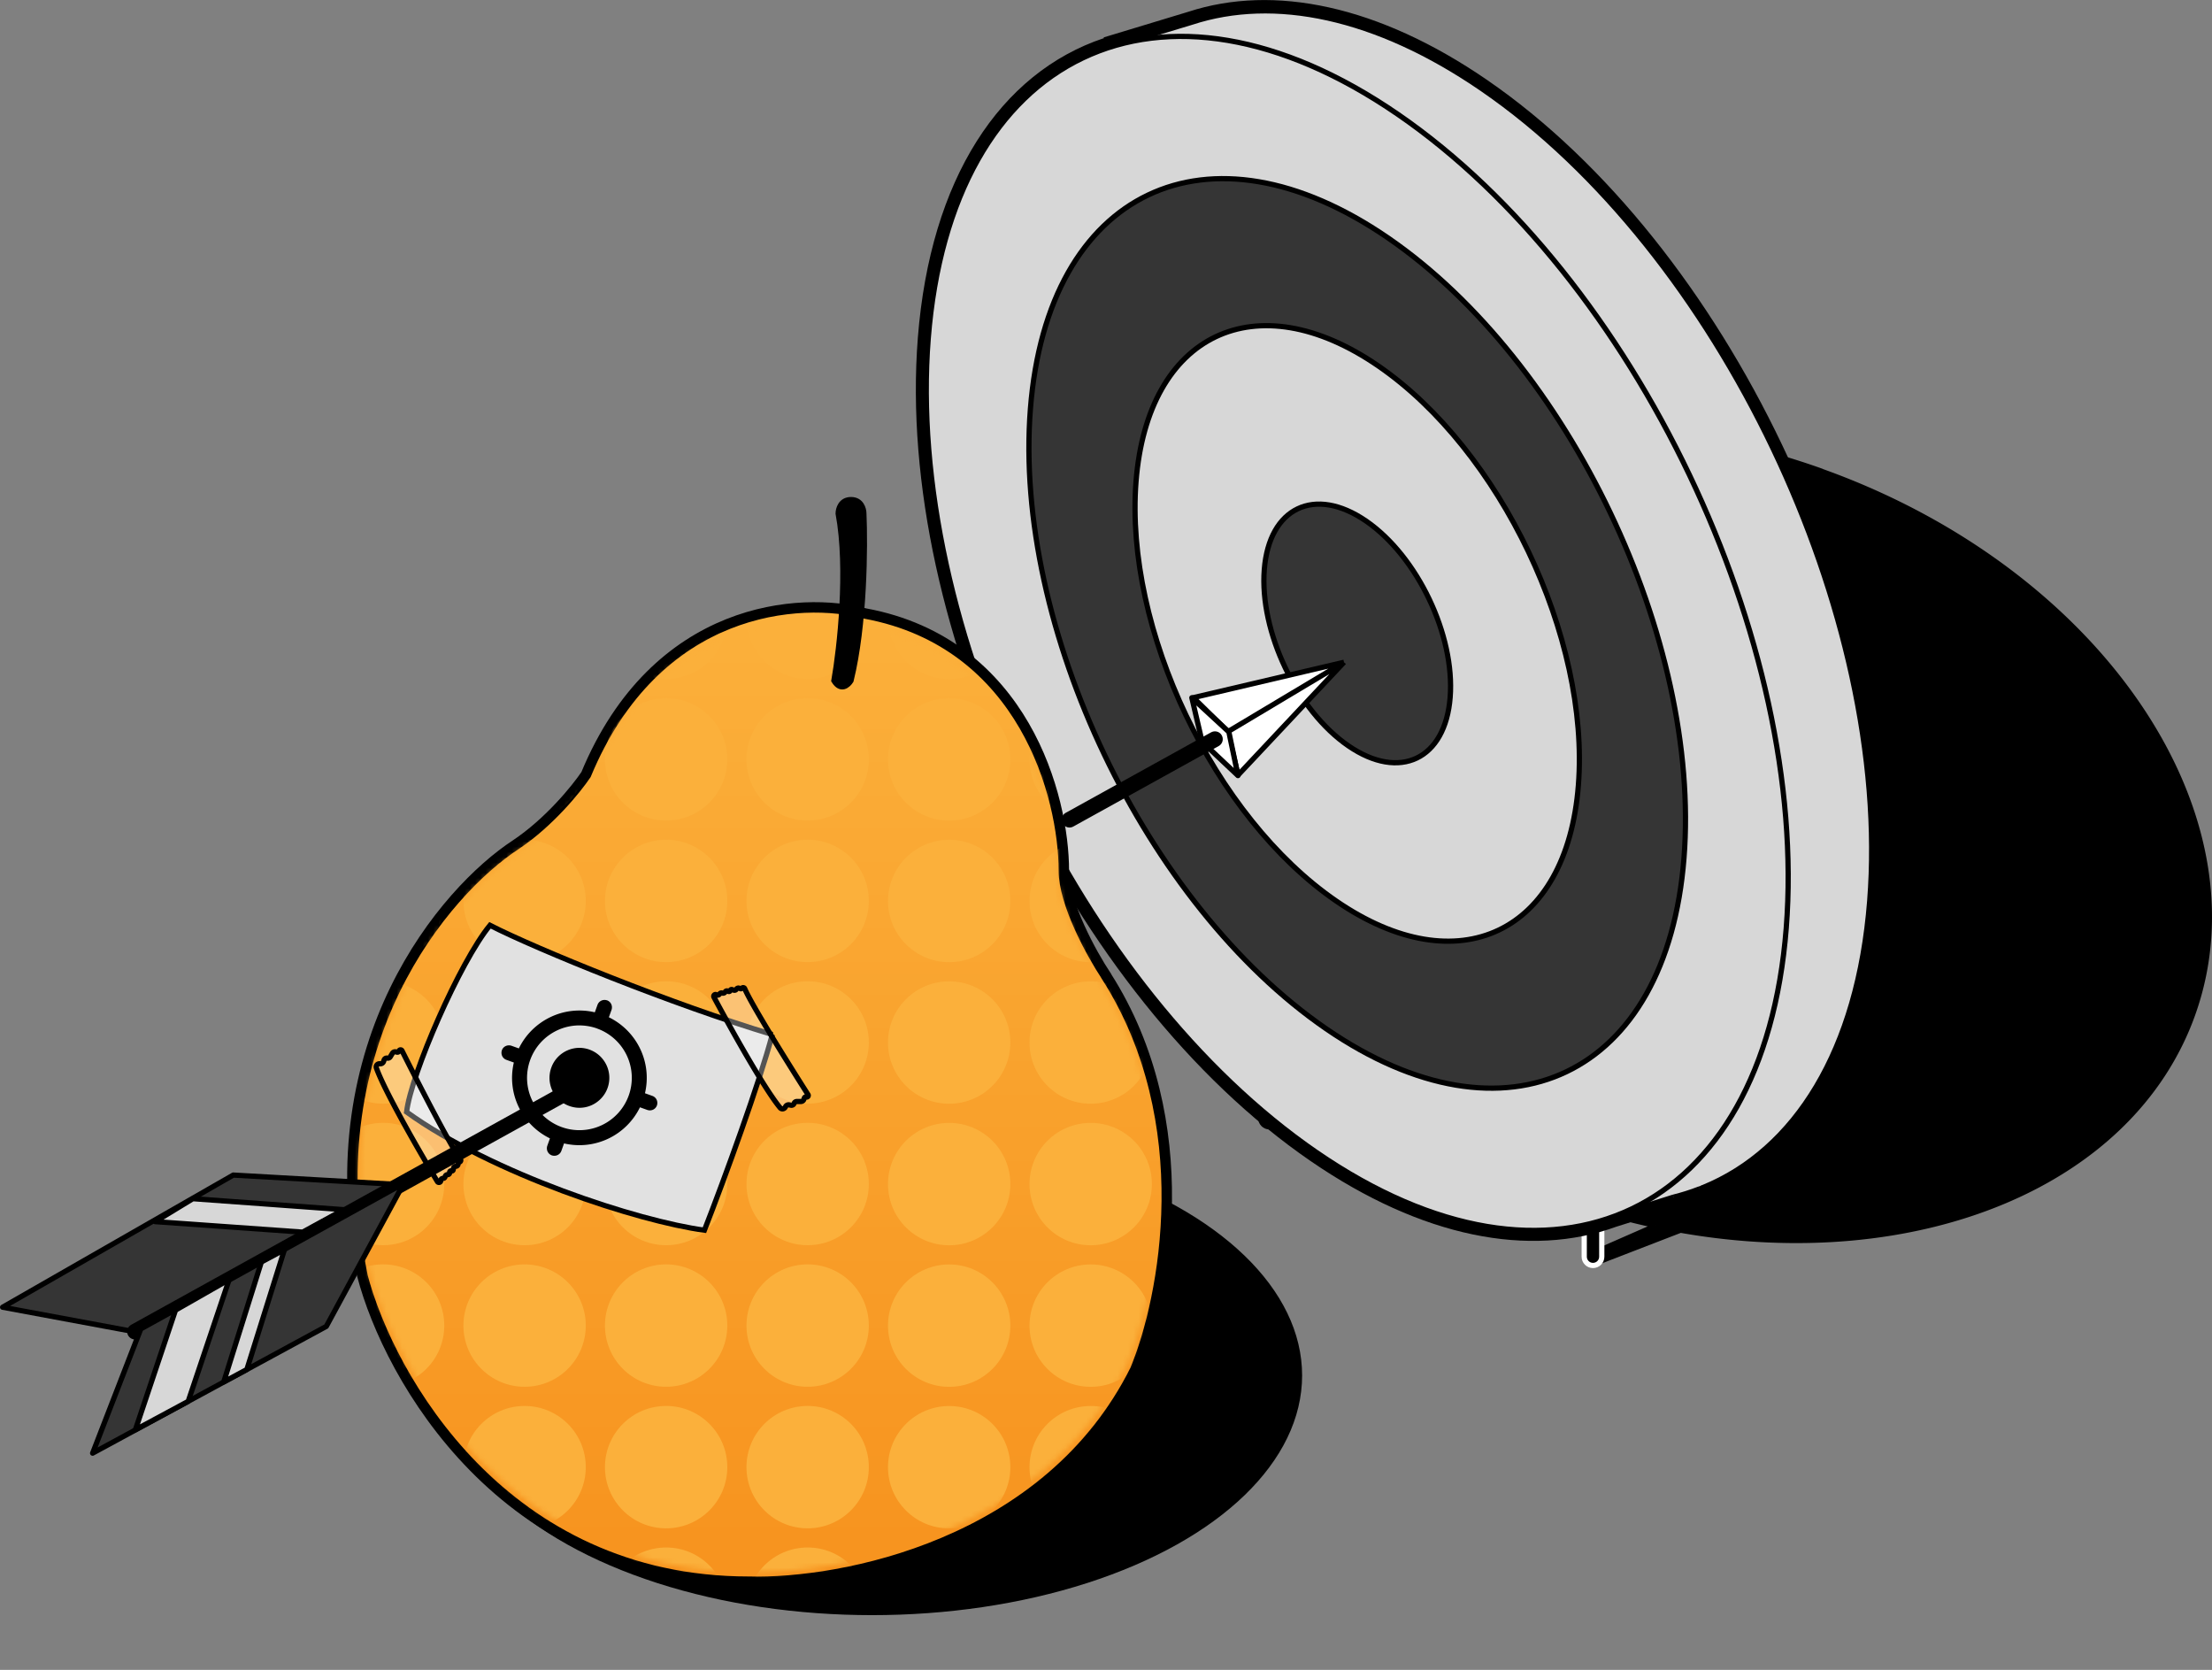
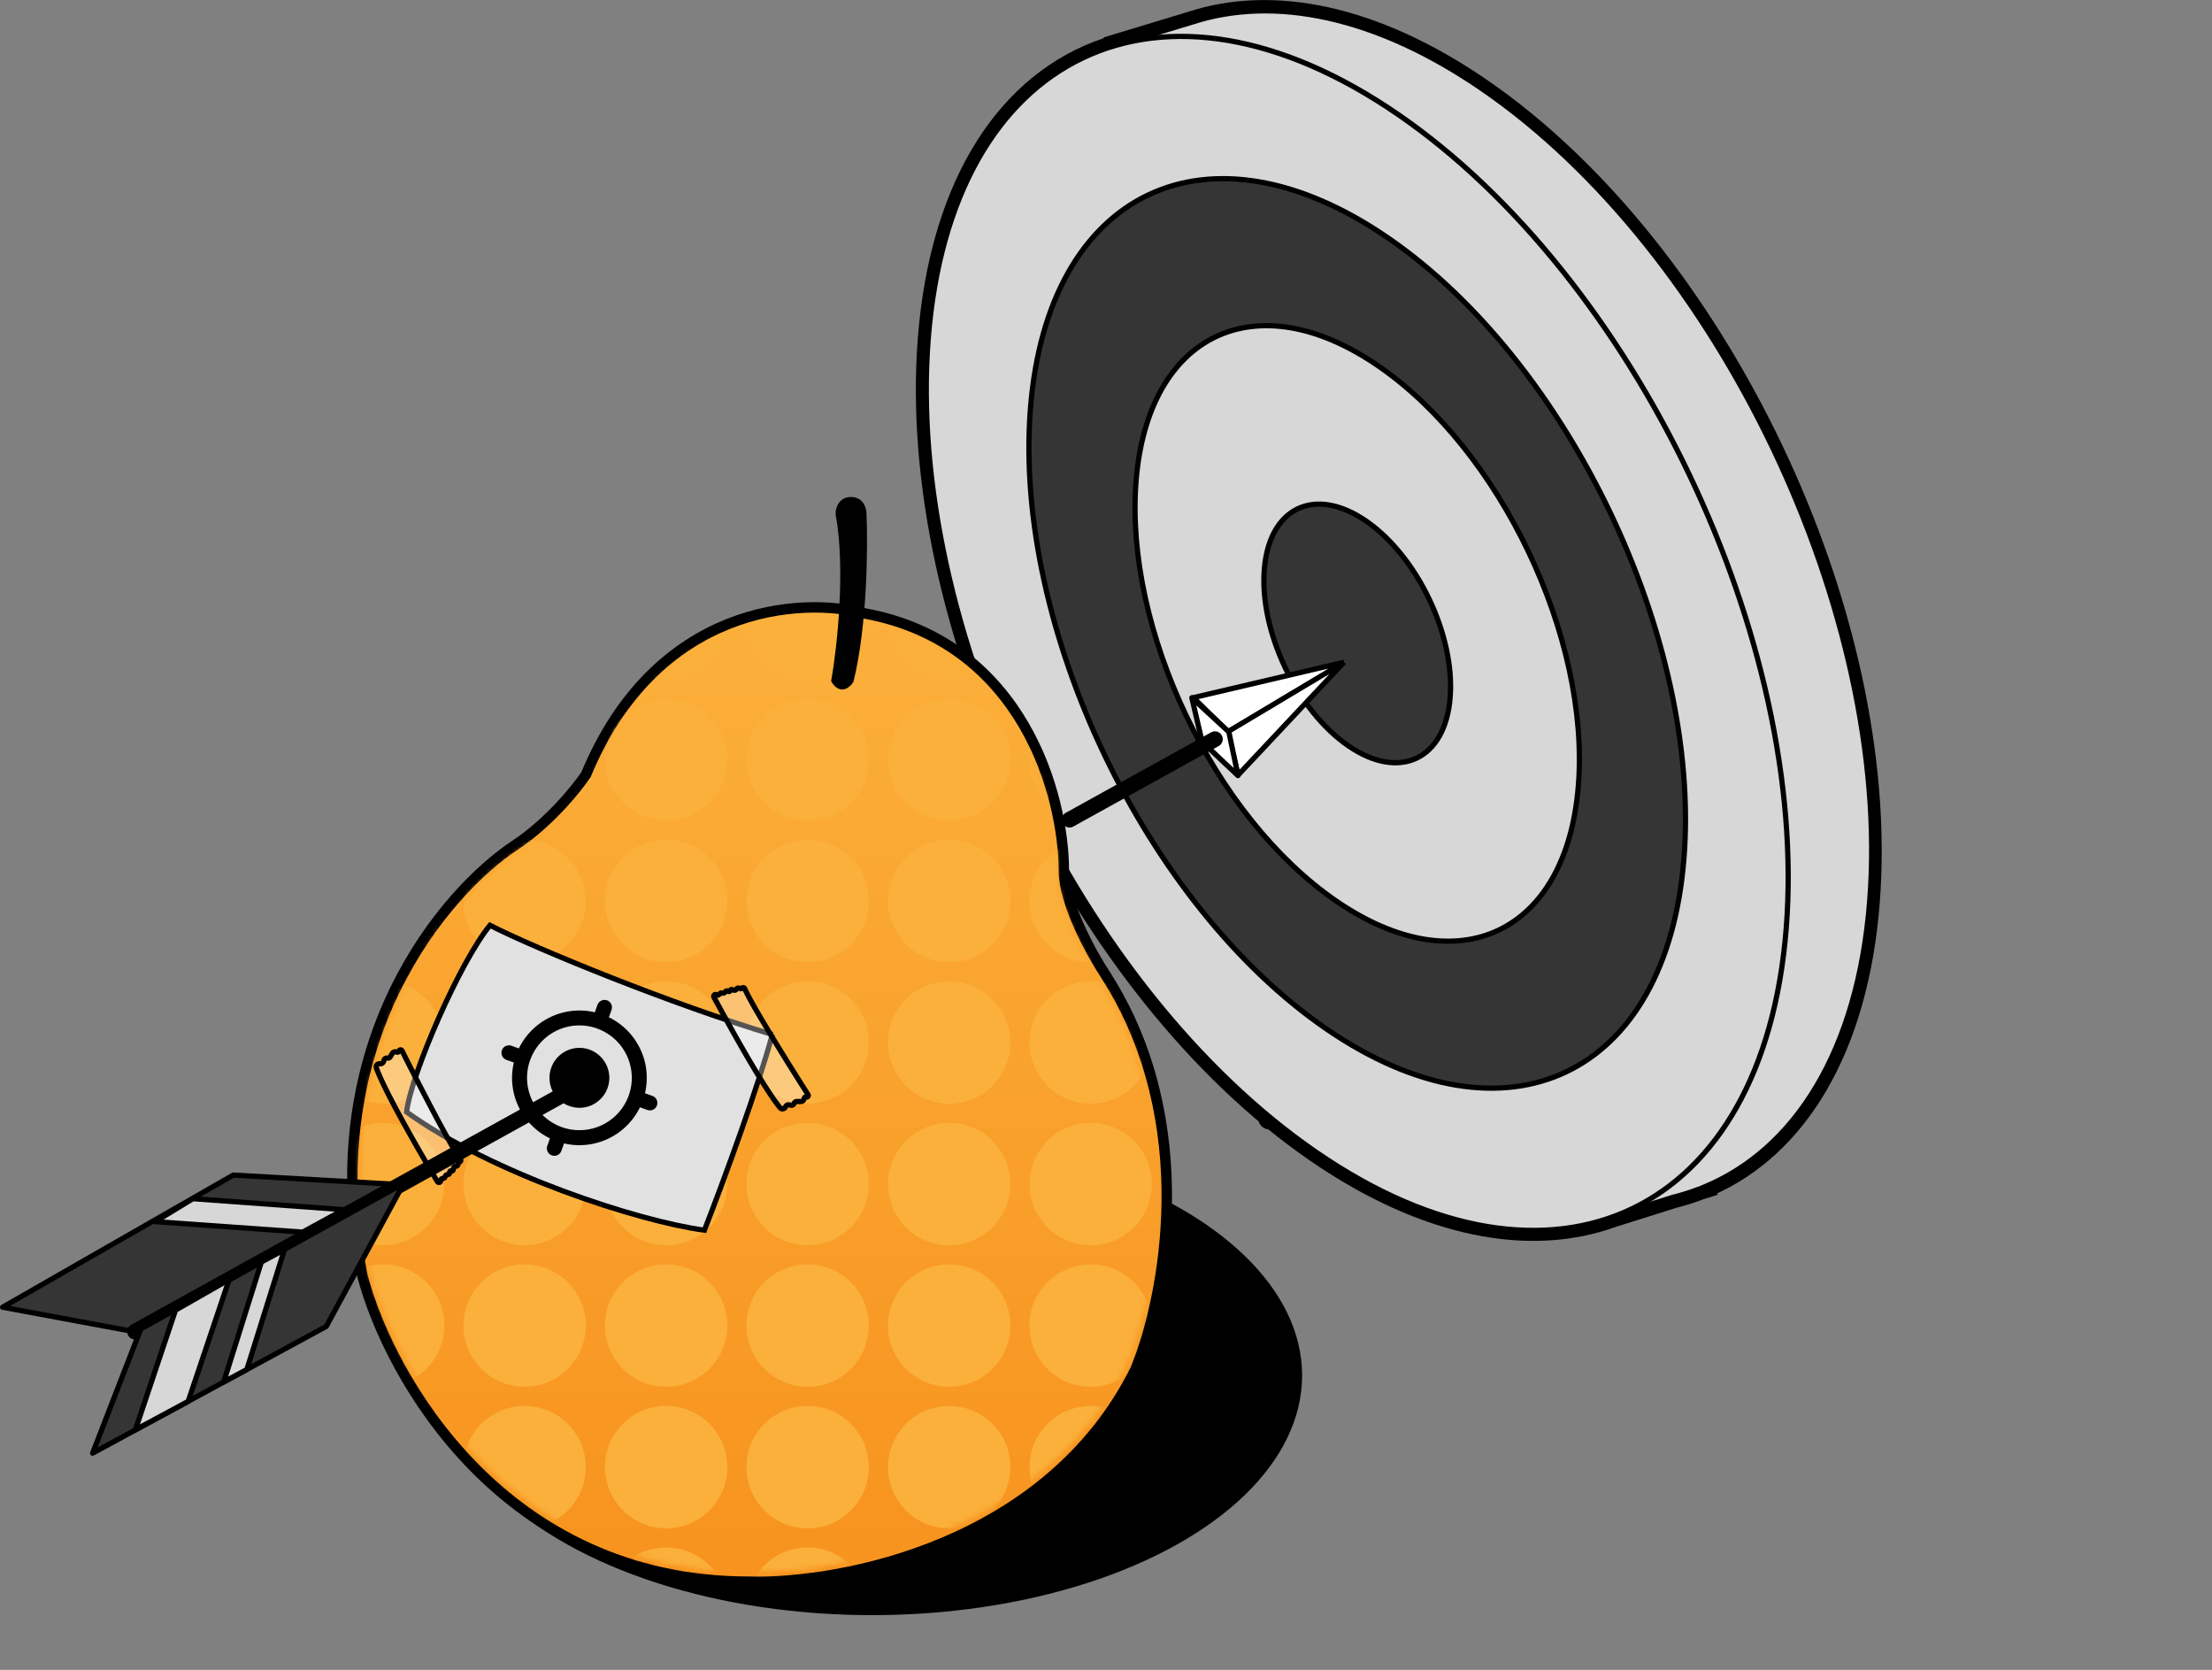
<svg xmlns="http://www.w3.org/2000/svg" id="Laag_1" width="423.42" height="319.57" data-name="Laag 1">
  <rect width="100%" height="100%" fill="#808080" stroke="none" />
  <defs>
    <linearGradient id="Naamloos_verloop" x1="145.4" x2="145.4" y1="183.77" y2="-.71" data-name="Naamloos verloop" gradientTransform="matrix(1 0 0 -1 0 301.01)" gradientUnits="userSpaceOnUse">
      <stop offset="0" stop-color="#fbb03b" />
      <stop offset="1" stop-color="#f7931e" />
    </linearGradient>
    <linearGradient id="Naamloos_verloop_2" x1="145.3" x2="145.3" y1="181.68" y2="1.15" data-name="Naamloos verloop 2" gradientTransform="matrix(1 0 0 -1 0 301.01)" gradientUnits="userSpaceOnUse">
      <stop offset="0" stop-color="#fbb03b" />
      <stop offset="1" stop-color="#f7931e" />
    </linearGradient>
    <style>.cls-11,.cls-2,.cls-3,.cls-5,.cls-8{stroke:#000}.cls-2,.cls-5{stroke-linejoin:round}.cls-11,.cls-2{fill:#353535}.cls-3,.cls-5{fill:#d7d7d7}.cls-8{fill:none;stroke-linecap:round;stroke-width:3px}</style>
    <mask id="mask" width="375.59" height="213.05" x="7.44" y="106.51" maskUnits="userSpaceOnUse">
      <path id="mask0_84_255" d="M113.64 150.13c12.95-31.29 39.56-32.82 51.25-29.67 29.13 5.39 36.42 33.72 36.42 47.21 0 6.47 5.4 16.18 8.09 20.23 17.26 26.98 10.79 59.8 5.39 72.83-16.18 32.37-54.4 39.56-71.48 39.11-45.32 0-66.54-37.77-71.48-56.65-8.63-43.16 15.29-71.03 28.32-79.58 6.47-4.32 11.69-10.79 13.49-13.49Z" data-name="mask0 84 255" style="stroke:#000;stroke-width:2px;stroke-linecap:round;fill:url(#Naamloos_verloop_2)" />
    </mask>
  </defs>
  <ellipse cx="166.95" cy="263.23" rx="82.3" ry="45.87" />
-   <path d="M321.67 235.44c44.89 7.91 86.25-8.39 98.04-41.31 13.76-38.43-18-84.95-70.94-103.91s-107.02-3.18-120.78 35.25 18 84.95 70.94 103.91c6.04 2.16 12.1 3.87 18.11 5.15l-11.79 5.17v2.07l16.42-6.34Z" style="fill-rule:evenodd" />
-   <path d="m419.71 194.13-.47-.17zm-98.04 41.31.09-.49c-.09-.02-.18 0-.27.03l.18.47Zm-93.68-109.97.47.17zm70.94 103.91-.17.47zm18.11 5.16.2.46c.2-.09.32-.29.3-.51a.5.5 0 0 0-.39-.44l-.1.49Zm-11.79 5.17-.2-.46c-.18.08-.3.26-.3.46zm0 2.07h-.5c0 .16.08.32.22.41s.31.11.46.05l-.18-.47Zm113.99-47.82c-11.67 32.58-52.71 48.87-97.48 40.98l-.17.98c45.01 7.93 86.69-8.38 98.6-41.63l-.94-.34ZM348.6 90.69c26.38 9.45 47.47 25.76 60.24 44.47s17.21 39.78 10.4 58.81l.94.34c6.95-19.4 2.39-40.81-10.52-59.71-12.9-18.9-34.17-35.33-60.73-44.84l-.34.94Zm-120.14 34.95c6.81-19.03 23.62-32.49 45.37-38.84s48.39-5.56 74.77 3.88l.34-.94c-26.56-9.51-53.42-10.32-75.39-3.9-21.97 6.41-39.08 20.06-46.03 39.46zm70.64 103.27c-26.38-9.45-47.47-25.76-60.24-44.46-12.77-18.71-17.21-39.78-10.4-58.81l-.94-.34c-6.95 19.4-2.39 40.81 10.52 59.71s34.17 35.33 60.73 44.84l.34-.94Zm18.04 5.14c-5.99-1.27-12.02-2.98-18.04-5.13l-.34.94c6.06 2.17 12.14 3.89 18.17 5.17zm-11.69 6.12 11.79-5.18-.4-.92-11.79 5.17.4.92Zm.3 1.61v-2.07h-1v2.07zm15.74-6.81-16.42 6.34.36.93 16.42-6.34z" />
-   <path d="M304.93 200.99c.93 0 1.68.75 1.68 1.68v37.83c0 .93-.75 1.68-1.68 1.68s-1.68-.75-1.68-1.68v-37.83c0-.93.75-1.68 1.68-1.68Z" style="stroke:#fff" />
  <path d="M243.01 173.96c1.21 0 2.18.98 2.18 2.18v37.83c0 1.21-.98 2.18-2.18 2.18-1.21 0-2.18-.98-2.18-2.18v-37.83c0-1.21.98-2.18 2.18-2.18" />
  <path d="M326.09 227.34c17.44-7.12 29.48-26.04 31.72-54.66 4.31-54.86-28.96-124.59-74.32-155.75C263.04 2.88 243.63-.93 228.08 4.15l-15.2 4.6 1.3 3.17c-11.35 9.57-18.89 25.87-20.62 47.92-4.31 54.86 28.96 124.59 74.32 155.75 12.57 8.64 24.75 13.4 35.88 14.61l1.54 3.75 15.06-4.75c1.7-.42 3.35-.94 4.96-1.56l.78-.25-.02-.05Z" style="fill:#d7d7d7;fill-rule:evenodd" />
  <path d="m326.09 227.34-.25-.56-.32.13.24.54.34-.12Zm-98-223.19.23.56-.24-.56Zm-15.2 4.6-.23-.56-.34.1.23.56zm1.3 3.17.31.52.21-.18-.18-.44zm89.58 218.28.34-.1-.18-.44-.3-.03zm1.54 3.75-.34.1.24.57.35-.11-.24-.56Zm15.06-4.74-.22-.57.24.56Zm4.97-1.57-.24-.56.25.56Zm.78-.24.24.56.34-.11-.25-.57-.34.12Zm31.28-55c-2.24 28.48-14.21 47.3-31.56 54.39l.51 1.11c17.53-7.16 29.62-26.17 31.88-54.94l-.82-.57ZM283.46 17.43c45.13 31.01 78.23 100.39 73.94 154.97l.82.57c4.33-55.13-29.11-125.22-74.69-156.53l-.08 1ZM228.33 4.71c15.47-5.05 34.79-1.26 55.13 12.72l.08-1C262.99 2.31 243.48-1.52 227.85 3.59zm-15.2 4.6 15.2-4.6-.47-1.13-15.2 4.6zm1.41 2.51-1.3-3.17-.69.2 1.3 3.17zm-20.55 48.3c1.72-21.94 9.23-38.15 20.52-47.68l-.62-1.05c-11.4 9.62-18.98 26-20.72 48.16zm73.94 154.97C222.8 184.08 189.7 114.7 193.99 60.12l-.82-.57c-4.33 55.13 29.11 125.22 74.69 156.54l.08-1Zm35.7 14.54c-11.07-1.21-23.19-5.95-35.7-14.54l-.08 1c12.63 8.68 24.87 13.47 36.06 14.69l-.28-1.14Zm2.02 4.23-1.54-3.75-.69.2 1.54 3.75zm14.49-5.22-15.06 4.75.47 1.13 15.06-4.75zm4.95-1.56c-1.6.62-3.25 1.14-4.94 1.56l.45 1.13c1.71-.42 3.37-.95 4.99-1.57zm.79-.24-.78.24.47 1.13.78-.24zm-.12.62.02.05.67-.23-.02-.05z" />
  <path d="M267.6 21.89c45.35 31.16 78.63 100.89 74.32 155.75s-44.57 74.07-89.92 42.91-78.63-100.89-74.32-155.75 44.57-74.07 89.92-42.91Z" class="cls-3" />
  <path d="M265.74 45.56c34.55 23.74 59.89 76.85 56.61 118.64s-33.95 56.42-68.5 32.68-59.89-76.85-56.61-118.64 33.95-56.42 68.5-32.68Z" class="cls-11" />
  <path d="M263.82 70.02c23.38 16.06 40.53 52.01 38.31 80.29s-22.98 38.18-46.36 22.12-40.53-52.01-38.31-80.29 22.98-38.18 46.36-22.12Z" class="cls-3" />
  <path d="M261.49 99.71c9.82 6.75 17.03 21.86 16.1 33.74s-9.65 16.04-19.48 9.29-17.03-21.86-16.1-33.74 9.65-16.04 19.48-9.29Z" class="cls-11" />
  <path d="m211.55 8.11.06.14c-19.31 6.45-32.55 26.26-34.92 56.47-2.17 27.65 5.12 58.97 18.63 87.27s33.26 53.68 56.12 69.38c21.17 14.55 41.43 18.33 57.59 12.46l11.62-3.66c1.72-.43 3.39-.96 5.02-1.58l.75-.24 1.06-.33-.06-.15c17.4-7.6 29.18-26.78 31.4-55.11 2.17-27.65-5.12-58.97-18.63-87.27-13.5-28.3-33.26-53.68-56.12-69.38C263.47 1.96 243.74-2 227.79 3.2L212.6 7.8l-1.05.32Z" style="stroke:#000;stroke-width:2px;fill:none" />
  <path d="M69.34 244.01v.03l.01.03c5.1 19.49 27.04 58.63 74 58.63 8.86.23 23.12-1.51 37.27-7.49 14.17-5.98 28.28-16.23 36.68-33.04l.02-.03v-.03c2.82-6.78 5.88-18.62 6.02-32.24.14-13.63-2.65-29.11-11.6-43.1h0v-.02c-1.35-2.03-3.39-5.49-5.09-9.26-1.71-3.8-3.01-7.77-3.01-10.86 0-7.04-1.89-17.9-7.58-27.72-5.7-9.85-15.22-18.67-30.41-21.49-6.16-1.65-16.15-2.05-26.3 2.01-10.18 4.08-20.47 12.64-27.18 28.81-1.84 2.73-7.04 9.15-13.45 13.42-13.59 8.9-38.29 37.76-29.37 82.35Z" style="stroke:#000;stroke-width:2px;fill:url(#Naamloos_verloop);stroke-linecap:round" />
  <g style="mask:url(#mask)">
    <path d="M371.31 129.94c-6.47 0-11.71-5.24-11.71-11.71s5.24-11.71 11.71-11.71 11.71 5.25 11.71 11.71-5.24 11.71-11.71 11.71m0 27.09c-6.47 0-11.71-5.24-11.71-11.71s5.24-11.71 11.71-11.71 11.71 5.24 11.71 11.71-5.24 11.71-11.71 11.71m0 27.09c-6.47 0-11.71-5.25-11.71-11.71s5.24-11.71 11.71-11.71 11.71 5.24 11.71 11.71-5.24 11.71-11.71 11.71m0 27.09c-6.47 0-11.71-5.24-11.71-11.71s5.24-11.71 11.71-11.71 11.71 5.24 11.71 11.71-5.24 11.71-11.71 11.71m0 27.09c-6.47 0-11.71-5.24-11.71-11.71s5.24-11.71 11.71-11.71 11.71 5.24 11.71 11.71-5.24 11.71-11.71 11.71m0 27.09c-6.47 0-11.71-5.24-11.71-11.71s5.24-11.71 11.71-11.71 11.71 5.24 11.71 11.71-5.24 11.71-11.71 11.71m0 27.09c-6.47 0-11.71-5.24-11.71-11.71s5.24-11.71 11.71-11.71 11.71 5.24 11.71 11.71-5.24 11.71-11.71 11.71m0 27.09c-6.47 0-11.71-5.24-11.71-11.71s5.24-11.71 11.71-11.71 11.71 5.24 11.71 11.71-5.24 11.71-11.71 11.71m-27.09-189.63c-6.47 0-11.71-5.24-11.71-11.71s5.24-11.71 11.71-11.71 11.71 5.25 11.71 11.71-5.24 11.71-11.71 11.71m0 27.09c-6.47 0-11.71-5.24-11.71-11.71s5.24-11.71 11.71-11.71 11.71 5.24 11.71 11.71-5.24 11.71-11.71 11.71m0 27.09c-6.47 0-11.71-5.25-11.71-11.71s5.24-11.71 11.71-11.71 11.71 5.24 11.71 11.71-5.24 11.71-11.71 11.71m0 27.09c-6.47 0-11.71-5.24-11.71-11.71s5.24-11.71 11.71-11.71 11.71 5.24 11.71 11.71-5.24 11.71-11.71 11.71m0 27.09c-6.47 0-11.71-5.24-11.71-11.71s5.24-11.71 11.71-11.71 11.71 5.24 11.71 11.71-5.24 11.71-11.71 11.71m0 27.09c-6.47 0-11.71-5.24-11.71-11.71s5.24-11.71 11.71-11.71 11.71 5.24 11.71 11.71-5.24 11.71-11.71 11.71m0 27.09c-6.47 0-11.71-5.24-11.71-11.71s5.24-11.71 11.71-11.71 11.71 5.24 11.71 11.71-5.24 11.71-11.71 11.71m0 27.09c-6.47 0-11.71-5.24-11.71-11.71s5.24-11.71 11.71-11.71 11.71 5.24 11.71 11.71-5.24 11.71-11.71 11.71m-27.09-189.63c-6.47 0-11.71-5.24-11.71-11.71s5.24-11.71 11.71-11.71 11.71 5.25 11.71 11.71-5.24 11.71-11.71 11.71m0 27.09c-6.47 0-11.71-5.24-11.71-11.71s5.24-11.71 11.71-11.71 11.71 5.24 11.71 11.71-5.24 11.71-11.71 11.71m0 27.09c-6.47 0-11.71-5.25-11.71-11.71s5.24-11.71 11.71-11.71 11.71 5.24 11.71 11.71-5.24 11.71-11.71 11.71m0 27.09c-6.47 0-11.71-5.24-11.71-11.71s5.24-11.71 11.71-11.71 11.71 5.24 11.71 11.71-5.24 11.71-11.71 11.71m0 27.09c-6.47 0-11.71-5.24-11.71-11.71s5.24-11.71 11.71-11.71 11.71 5.24 11.71 11.71-5.24 11.71-11.71 11.71m0 27.09c-6.47 0-11.71-5.24-11.71-11.71s5.24-11.71 11.71-11.71 11.71 5.24 11.71 11.71-5.24 11.71-11.71 11.71m0 27.09c-6.47 0-11.71-5.24-11.71-11.71s5.24-11.71 11.71-11.71 11.71 5.24 11.71 11.71-5.24 11.71-11.71 11.71m0 27.09c-6.47 0-11.71-5.24-11.71-11.71s5.24-11.71 11.71-11.71 11.71 5.24 11.71 11.71-5.24 11.71-11.71 11.71m-27.09-189.63c-6.47 0-11.71-5.24-11.71-11.71s5.24-11.71 11.71-11.71 11.71 5.25 11.71 11.71-5.24 11.71-11.71 11.71m0 27.09c-6.47 0-11.71-5.24-11.71-11.71s5.24-11.71 11.71-11.71 11.71 5.24 11.71 11.71-5.24 11.71-11.71 11.71m0 27.09c-6.47 0-11.71-5.25-11.71-11.71s5.24-11.71 11.71-11.71 11.71 5.24 11.71 11.71-5.24 11.71-11.71 11.71m0 27.09c-6.47 0-11.71-5.24-11.71-11.71s5.24-11.71 11.71-11.71 11.71 5.24 11.71 11.71-5.24 11.71-11.71 11.71m0 27.09c-6.47 0-11.71-5.24-11.71-11.71s5.24-11.71 11.71-11.71 11.71 5.24 11.71 11.71-5.24 11.71-11.71 11.71m0 27.09c-6.47 0-11.71-5.24-11.71-11.71s5.24-11.71 11.71-11.71 11.71 5.24 11.71 11.71-5.24 11.71-11.71 11.71m0 27.09c-6.47 0-11.71-5.24-11.71-11.71s5.24-11.71 11.71-11.71 11.71 5.24 11.71 11.71-5.24 11.71-11.71 11.71m0 27.09c-6.47 0-11.71-5.24-11.71-11.71s5.24-11.71 11.71-11.71 11.71 5.24 11.71 11.71-5.24 11.71-11.71 11.71m-27.09-189.63c-6.47 0-11.71-5.24-11.71-11.71s5.24-11.71 11.71-11.71 11.71 5.25 11.71 11.71-5.24 11.71-11.71 11.71m0 27.09c-6.47 0-11.71-5.24-11.71-11.71s5.24-11.71 11.71-11.71 11.71 5.24 11.71 11.71-5.24 11.71-11.71 11.71m0 27.09c-6.47 0-11.71-5.25-11.71-11.71s5.24-11.71 11.71-11.71 11.71 5.24 11.71 11.71-5.24 11.71-11.71 11.71m0 27.09c-6.47 0-11.71-5.24-11.71-11.71s5.24-11.71 11.71-11.71 11.71 5.24 11.71 11.71-5.24 11.71-11.71 11.71m0 27.09c-6.47 0-11.71-5.24-11.71-11.71s5.24-11.71 11.71-11.71 11.71 5.24 11.71 11.71-5.24 11.71-11.71 11.71m0 27.09c-6.47 0-11.71-5.24-11.71-11.71s5.24-11.71 11.71-11.71 11.71 5.24 11.71 11.71-5.24 11.71-11.71 11.71m0 27.09c-6.47 0-11.71-5.24-11.71-11.71s5.24-11.71 11.71-11.71 11.71 5.24 11.71 11.71-5.24 11.71-11.71 11.71m0 27.09c-6.47 0-11.71-5.24-11.71-11.71s5.24-11.71 11.71-11.71 11.71 5.24 11.71 11.71-5.24 11.71-11.71 11.71m-27.08-189.63c-6.47 0-11.71-5.24-11.71-11.71s5.24-11.71 11.71-11.71 11.71 5.25 11.71 11.71-5.24 11.71-11.71 11.71m0 27.09c-6.47 0-11.71-5.24-11.71-11.71s5.24-11.71 11.71-11.71 11.71 5.24 11.71 11.71-5.24 11.71-11.71 11.71m0 27.09c-6.47 0-11.71-5.25-11.71-11.71s5.24-11.71 11.71-11.71 11.71 5.24 11.71 11.71-5.24 11.71-11.71 11.71m0 27.09c-6.47 0-11.71-5.24-11.71-11.71s5.24-11.71 11.71-11.71 11.71 5.24 11.71 11.71-5.24 11.71-11.71 11.71m0 27.09c-6.47 0-11.71-5.24-11.71-11.71s5.24-11.71 11.71-11.71 11.71 5.24 11.71 11.71-5.24 11.71-11.71 11.71m0 27.09c-6.47 0-11.71-5.24-11.71-11.71s5.24-11.71 11.71-11.71 11.71 5.24 11.71 11.71-5.24 11.71-11.71 11.71m0 27.09c-6.47 0-11.71-5.24-11.71-11.71s5.24-11.71 11.71-11.71 11.71 5.24 11.71 11.71-5.24 11.71-11.71 11.71m0 27.09c-6.47 0-11.71-5.24-11.71-11.71s5.24-11.71 11.71-11.71 11.71 5.24 11.71 11.71-5.24 11.71-11.71 11.71m-27.09-189.63c-6.47 0-11.71-5.24-11.71-11.71s5.24-11.71 11.71-11.71 11.71 5.25 11.71 11.71-5.25 11.71-11.71 11.71m0 27.09c-6.47 0-11.71-5.24-11.71-11.71s5.24-11.71 11.71-11.71 11.71 5.24 11.71 11.71-5.25 11.71-11.71 11.71m0 27.09c-6.47 0-11.71-5.25-11.71-11.71s5.24-11.71 11.71-11.71 11.71 5.24 11.71 11.71-5.25 11.71-11.71 11.71m0 27.09c-6.47 0-11.71-5.24-11.71-11.71s5.24-11.71 11.71-11.71 11.71 5.24 11.71 11.71-5.25 11.71-11.71 11.71m0 27.09c-6.47 0-11.71-5.24-11.71-11.71s5.24-11.71 11.71-11.71 11.71 5.24 11.71 11.71-5.25 11.71-11.71 11.71m0 27.09c-6.47 0-11.71-5.24-11.71-11.71s5.24-11.71 11.71-11.71 11.71 5.24 11.71 11.71-5.25 11.71-11.71 11.71m0 27.09c-6.47 0-11.71-5.24-11.71-11.71s5.24-11.71 11.71-11.71 11.71 5.24 11.71 11.71-5.25 11.71-11.71 11.71m0 27.09c-6.47 0-11.71-5.24-11.71-11.71s5.24-11.71 11.71-11.71 11.71 5.24 11.71 11.71-5.25 11.71-11.71 11.71m-27.09-189.63c-6.47 0-11.71-5.24-11.71-11.71s5.24-11.71 11.71-11.71 11.71 5.25 11.71 11.71-5.24 11.71-11.71 11.71m0 27.09c-6.47 0-11.71-5.24-11.71-11.71s5.24-11.71 11.71-11.71 11.71 5.24 11.71 11.71-5.24 11.71-11.71 11.71m0 27.09c-6.47 0-11.71-5.25-11.71-11.71s5.24-11.71 11.71-11.71 11.71 5.24 11.71 11.71-5.24 11.71-11.71 11.71m0 27.09c-6.47 0-11.71-5.24-11.71-11.71s5.24-11.71 11.71-11.71 11.71 5.24 11.71 11.71-5.24 11.71-11.71 11.71m0 27.09c-6.47 0-11.71-5.24-11.71-11.71s5.24-11.71 11.71-11.71 11.71 5.24 11.71 11.71-5.24 11.71-11.71 11.71m0 27.09c-6.47 0-11.71-5.24-11.71-11.71s5.24-11.71 11.71-11.71 11.71 5.24 11.71 11.71-5.24 11.71-11.71 11.71m0 27.09c-6.47 0-11.71-5.24-11.71-11.71s5.24-11.71 11.71-11.71 11.71 5.24 11.71 11.71-5.24 11.71-11.71 11.71m0 27.09c-6.47 0-11.71-5.24-11.71-11.71s5.24-11.71 11.71-11.71 11.71 5.24 11.71 11.71-5.24 11.71-11.71 11.71M154.6 129.94c-6.47 0-11.71-5.24-11.71-11.71s5.24-11.71 11.71-11.71 11.71 5.25 11.71 11.71-5.24 11.71-11.71 11.71m0 27.09c-6.47 0-11.71-5.24-11.71-11.71s5.24-11.71 11.71-11.71 11.71 5.24 11.71 11.71-5.24 11.71-11.71 11.71m0 27.09c-6.47 0-11.71-5.25-11.71-11.71s5.24-11.71 11.71-11.71 11.71 5.24 11.71 11.71-5.24 11.71-11.71 11.71m0 27.09c-6.47 0-11.71-5.24-11.71-11.71s5.24-11.71 11.71-11.71 11.71 5.24 11.71 11.71-5.24 11.71-11.71 11.71m0 27.09c-6.47 0-11.71-5.24-11.71-11.71s5.24-11.71 11.71-11.71 11.71 5.24 11.71 11.71-5.24 11.71-11.71 11.71m0 27.09c-6.47 0-11.71-5.24-11.71-11.71s5.24-11.71 11.71-11.71 11.71 5.24 11.71 11.71-5.24 11.71-11.71 11.71m0 27.09c-6.47 0-11.71-5.24-11.71-11.71s5.24-11.71 11.71-11.71 11.71 5.24 11.71 11.71-5.24 11.71-11.71 11.71m0 27.09c-6.47 0-11.71-5.24-11.71-11.71s5.24-11.71 11.71-11.71 11.71 5.24 11.71 11.71-5.24 11.71-11.71 11.71m-27.09-189.63c-6.47 0-11.71-5.24-11.71-11.71s5.24-11.71 11.71-11.71 11.71 5.25 11.71 11.71-5.24 11.71-11.71 11.71m0 27.09c-6.47 0-11.71-5.24-11.71-11.71s5.24-11.71 11.71-11.71 11.71 5.24 11.71 11.71-5.24 11.71-11.71 11.71m0 27.09c-6.47 0-11.71-5.25-11.71-11.71s5.24-11.71 11.71-11.71 11.71 5.24 11.71 11.71-5.24 11.71-11.71 11.71m0 27.09c-6.47 0-11.71-5.24-11.71-11.71s5.24-11.71 11.71-11.71 11.71 5.24 11.71 11.71-5.24 11.71-11.71 11.71m0 27.09c-6.47 0-11.71-5.24-11.71-11.71s5.24-11.71 11.71-11.71 11.71 5.24 11.71 11.71-5.24 11.71-11.71 11.71m0 27.09c-6.47 0-11.71-5.24-11.71-11.71s5.24-11.71 11.71-11.71 11.71 5.24 11.71 11.71-5.24 11.71-11.71 11.71m0 27.09c-6.47 0-11.71-5.24-11.71-11.71s5.24-11.71 11.71-11.71 11.71 5.24 11.71 11.71-5.24 11.71-11.71 11.71m0 27.09c-6.47 0-11.71-5.24-11.71-11.71s5.24-11.71 11.71-11.71 11.71 5.24 11.71 11.71-5.24 11.71-11.71 11.71m-27.09-189.63c-6.47 0-11.71-5.24-11.71-11.71s5.25-11.71 11.71-11.71 11.71 5.25 11.71 11.71-5.24 11.71-11.71 11.71m0 27.09c-6.47 0-11.71-5.24-11.71-11.71s5.25-11.71 11.71-11.71 11.71 5.24 11.71 11.71-5.24 11.71-11.71 11.71m0 27.09c-6.47 0-11.71-5.25-11.71-11.71s5.25-11.71 11.71-11.71 11.71 5.24 11.71 11.71-5.24 11.71-11.71 11.71m0 27.09c-6.47 0-11.71-5.24-11.71-11.71s5.25-11.71 11.71-11.71 11.71 5.24 11.71 11.71-5.24 11.71-11.71 11.71m0 27.09c-6.47 0-11.71-5.24-11.71-11.71s5.25-11.71 11.71-11.71 11.71 5.24 11.71 11.71-5.24 11.71-11.71 11.71m0 27.09c-6.47 0-11.71-5.24-11.71-11.71s5.25-11.71 11.71-11.71 11.71 5.24 11.71 11.71-5.24 11.71-11.71 11.71m0 27.09c-6.47 0-11.71-5.24-11.71-11.71s5.25-11.71 11.71-11.71 11.71 5.24 11.71 11.71-5.24 11.71-11.71 11.71m0 27.09c-6.47 0-11.71-5.24-11.71-11.71s5.25-11.71 11.71-11.71 11.71 5.24 11.71 11.71-5.24 11.71-11.71 11.71M73.33 129.94c-6.47 0-11.71-5.24-11.71-11.71s5.24-11.71 11.71-11.71 11.71 5.25 11.71 11.71-5.24 11.71-11.71 11.71m0 27.09c-6.47 0-11.71-5.24-11.71-11.71s5.24-11.71 11.71-11.71 11.71 5.24 11.71 11.71-5.24 11.71-11.71 11.71m0 27.09c-6.47 0-11.71-5.25-11.71-11.71s5.24-11.71 11.71-11.71 11.71 5.24 11.71 11.71-5.24 11.71-11.71 11.71m0 27.09c-6.47 0-11.71-5.24-11.71-11.71s5.24-11.71 11.71-11.71 11.71 5.24 11.71 11.71-5.24 11.71-11.71 11.71m0 27.09c-6.47 0-11.71-5.24-11.71-11.71s5.24-11.71 11.71-11.71 11.71 5.24 11.71 11.71-5.24 11.71-11.71 11.71m0 27.09c-6.47 0-11.71-5.24-11.71-11.71s5.24-11.71 11.71-11.71 11.71 5.24 11.71 11.71-5.24 11.71-11.71 11.71m0 27.09c-6.47 0-11.71-5.24-11.71-11.71s5.24-11.71 11.71-11.71 11.71 5.24 11.71 11.71-5.24 11.71-11.71 11.71m0 27.09c-6.47 0-11.71-5.24-11.71-11.71s5.24-11.71 11.71-11.71 11.71 5.24 11.71 11.71-5.24 11.71-11.71 11.71M46.24 129.94c-6.47 0-11.71-5.24-11.71-11.71s5.24-11.71 11.71-11.71 11.71 5.25 11.71 11.71-5.24 11.71-11.71 11.71m0 27.09c-6.47 0-11.71-5.24-11.71-11.71s5.24-11.71 11.71-11.71 11.71 5.24 11.71 11.71-5.24 11.71-11.71 11.71m0 27.09c-6.47 0-11.71-5.25-11.71-11.71s5.24-11.71 11.71-11.71 11.71 5.24 11.71 11.71-5.24 11.71-11.71 11.71m0 27.09c-6.47 0-11.71-5.24-11.71-11.71s5.24-11.71 11.71-11.71 11.71 5.24 11.71 11.71-5.24 11.71-11.71 11.71m0 27.09c-6.47 0-11.71-5.24-11.71-11.71s5.24-11.71 11.71-11.71 11.71 5.24 11.71 11.71-5.24 11.71-11.71 11.71m0 27.09c-6.47 0-11.71-5.24-11.71-11.71s5.24-11.71 11.71-11.71 11.71 5.24 11.71 11.71-5.24 11.71-11.71 11.71m0 27.09c-6.47 0-11.71-5.24-11.71-11.71s5.24-11.71 11.71-11.71 11.71 5.24 11.71 11.71-5.24 11.71-11.71 11.71m0 27.09c-6.47 0-11.71-5.24-11.71-11.71s5.24-11.71 11.71-11.71 11.71 5.24 11.71 11.71-5.24 11.71-11.71 11.71M19.15 129.94c-6.47 0-11.71-5.24-11.71-11.71s5.24-11.71 11.71-11.71 11.71 5.25 11.71 11.71-5.24 11.71-11.71 11.71m0 27.09c-6.47 0-11.71-5.24-11.71-11.71s5.24-11.71 11.71-11.71 11.71 5.24 11.71 11.71-5.24 11.71-11.71 11.71m0 27.09c-6.47 0-11.71-5.25-11.71-11.71s5.24-11.71 11.71-11.71 11.71 5.24 11.71 11.71-5.24 11.71-11.71 11.71m0 27.09c-6.47 0-11.71-5.24-11.71-11.71s5.24-11.71 11.71-11.71 11.71 5.24 11.71 11.71-5.24 11.71-11.71 11.71m0 27.09c-6.47 0-11.71-5.24-11.71-11.71s5.24-11.71 11.71-11.71 11.71 5.24 11.71 11.71-5.24 11.71-11.71 11.71m0 27.09c-6.47 0-11.71-5.24-11.71-11.71s5.24-11.71 11.71-11.71 11.71 5.24 11.71 11.71-5.24 11.71-11.71 11.71m0 27.09c-6.47 0-11.71-5.24-11.71-11.71s5.24-11.71 11.71-11.71 11.71 5.24 11.71 11.71-5.24 11.71-11.71 11.71m0 27.09c-6.47 0-11.71-5.24-11.71-11.71s5.24-11.71 11.71-11.71 11.71 5.24 11.71 11.71-5.24 11.71-11.71 11.71" style="fill:#fbb03b" />
  </g>
  <path d="M162.9 95.61c-1.97 0-2.46 1.78-2.46 2.67 1.97 10.66.27 25.77-.82 31.99 1.31 2.13 2.74.89 3.28 0 2.63-10.66 2.74-25.77 2.46-31.99 0-.89-.49-2.67-2.46-2.67Z" style="stroke:#000;stroke-linecap:round" />
  <path d="M147.83 197.98c-19-5.7-45.07-16.32-54.04-20.9-5.75 6.98-15.11 28.47-15.96 35.73 16.46 11.86 44.41 20.93 57.01 22.62 3.91-10 10.6-28.39 12.99-37.45Z" style="stroke:#000;stroke-linecap:round;fill:#e1e1e1" />
  <path d="M116.19 191.43c.36.13.65.39.81.73s.18.74.06 1.1l-.51 1.42a12.92 12.92 0 0 1 6 6.06c1.26 2.64 1.58 5.63.91 8.48l1.42.51c.36.13.65.39.81.73s.18.74.06 1.09c-.13.36-.39.65-.73.81s-.74.18-1.1.06l-1.42-.51a12.92 12.92 0 0 1-6.06 6 12.9 12.9 0 0 1-8.47.91l-.51 1.42c-.13.36-.39.65-.73.81s-.74.18-1.1.06c-.36-.13-.65-.39-.81-.73s-.18-.74-.06-1.1l.51-1.42a12.94 12.94 0 0 1-6-6.05 12.83 12.83 0 0 1-.91-8.47l-1.42-.51c-.36-.13-.65-.39-.81-.73s-.18-.74-.06-1.1.39-.65.73-.81.74-.18 1.1-.06l1.42.51c1.28-2.63 3.42-4.74 6.06-6s5.63-1.58 8.48-.91l.51-1.42c.13-.36.39-.65.73-.81s.74-.18 1.1-.06Zm-1.92 5.39c-1.24-.44-2.56-.63-3.87-.57-1.31.07-2.6.39-3.79.96s-2.25 1.36-3.14 2.34a10.07 10.07 0 0 0-2.57 7.23c.07 1.31.39 2.6.96 3.79s1.36 2.25 2.34 3.14c.98.88 2.12 1.56 3.36 2a10.025 10.025 0 0 0 12.8-6.08 10.025 10.025 0 0 0-6.08-12.8Zm-1.44 4.05c1.07.38 2 1.07 2.67 1.98a5.73 5.73 0 0 1 .33 6.36c-.58.97-1.44 1.75-2.46 2.24s-2.17.66-3.29.49-2.17-.66-3.01-1.42-1.44-1.75-1.71-2.85c-.28-1.1-.22-2.25.16-3.32l.1-.27a5.72 5.72 0 0 1 2.97-3.05c1.34-.6 2.86-.66 4.25-.16Z" />
  <path d="M149.33 212c-3.04-3.66-9.53-15.3-12.67-21.18a.34.34 0 0 1 0-.31c.09-.17.29-.24.46-.15l.09.04c.19.09.42.02.53-.17.09-.15.26-.23.44-.2l.12.03c.19.04.38-.03.49-.19l.05-.08c.11-.15.3-.2.46-.12l.12.06c.15.07.33-.01.37-.17.04-.15.19-.23.34-.18l.32.11c.2.07.41-.01.52-.19s.34-.26.54-.18l.22.09c.1.04.23 0 .29-.09.13-.18.45-.13.53.07 1.25 2.97 8.19 14.12 12.12 20.29.15.24-.07.54-.34.46a.3.3 0 0 0-.37.2l-.09.26c-.08.24-.31.4-.57.4h-.77a.55.55 0 0 0-.52.36.54.54 0 0 1-.63.35l-.28-.06a.66.66 0 0 0-.75.38c-.19.42-.73.52-1.02.17Zm-77.28-7.61c1.59 4.48 8.25 16.03 11.68 21.74.06.1.16.15.27.16.19.01.35-.12.37-.31v-.1c.03-.21.21-.37.42-.36.18 0 .34-.11.39-.27l.04-.12a.5.5 0 0 1 .42-.33h.09c.18-.02.33-.16.34-.35v-.14c.02-.17.19-.28.35-.23.15.05.3-.05.33-.2l.07-.33c.04-.2.22-.35.43-.35s.4-.16.43-.37l.04-.24c.02-.11.11-.2.22-.21.22-.02.34-.32.21-.49-1.91-2.59-7.92-14.27-11.2-20.81-.13-.25-.5-.21-.57.06-.04.16-.2.25-.36.22l-.27-.06a.61.61 0 0 0-.64.28l-.4.66c-.12.2-.35.3-.57.26-.27-.05-.53.1-.62.36l-.09.27c-.1.3-.4.49-.71.45-.46-.05-.82.36-.67.79Z" style="stroke:#000;stroke-linejoin:round;fill:rgba(255,255,255,.33)" />
  <path d="m44.65 224.88 31.06 1.77-50.14 28.18L.5 250.17z" class="cls-2" />
  <path d="m65.79 231.5-28.87-2.1-7.22 4.39 28.23 2.01 7.86-4.29Z" class="cls-5" />
  <path d="m109.93 208.29-84.09 46.55" class="cls-8" />
  <path d="m62.46 253.84 14.82-27.36-50.33 27.84-9.22 23.78z" class="cls-2" />
  <path d="m25.91 273.64 7.69-22.91 10.27-5.86-7.85 23.32-10.11 5.44Zm16.92-9.18 7.2-22.94 4.42-2.38-7.2 22.95z" class="cls-5" />
  <path d="m257.27 126.74-28.84 6.77 6.62 6.51 1.94 8.32 20.28-21.59Z" style="fill:#fff" />
  <path d="m257.27 126.74-28.84 6.77 6.62 6.51m22.22-13.28-20.28 21.59-1.94-8.32m22.22-13.27-22.22 13.28" style="stroke:#000;stroke-linejoin:round;fill:none" />
  <path d="m230.11 141.96-1.97-8.43 7.09 6.54 1.74 8.36-6.86-6.46Z" style="stroke:#000;stroke-linejoin:round;fill:#fff" />
  <path d="m232.56 141.46-27.84 15.41" class="cls-8" />
</svg>